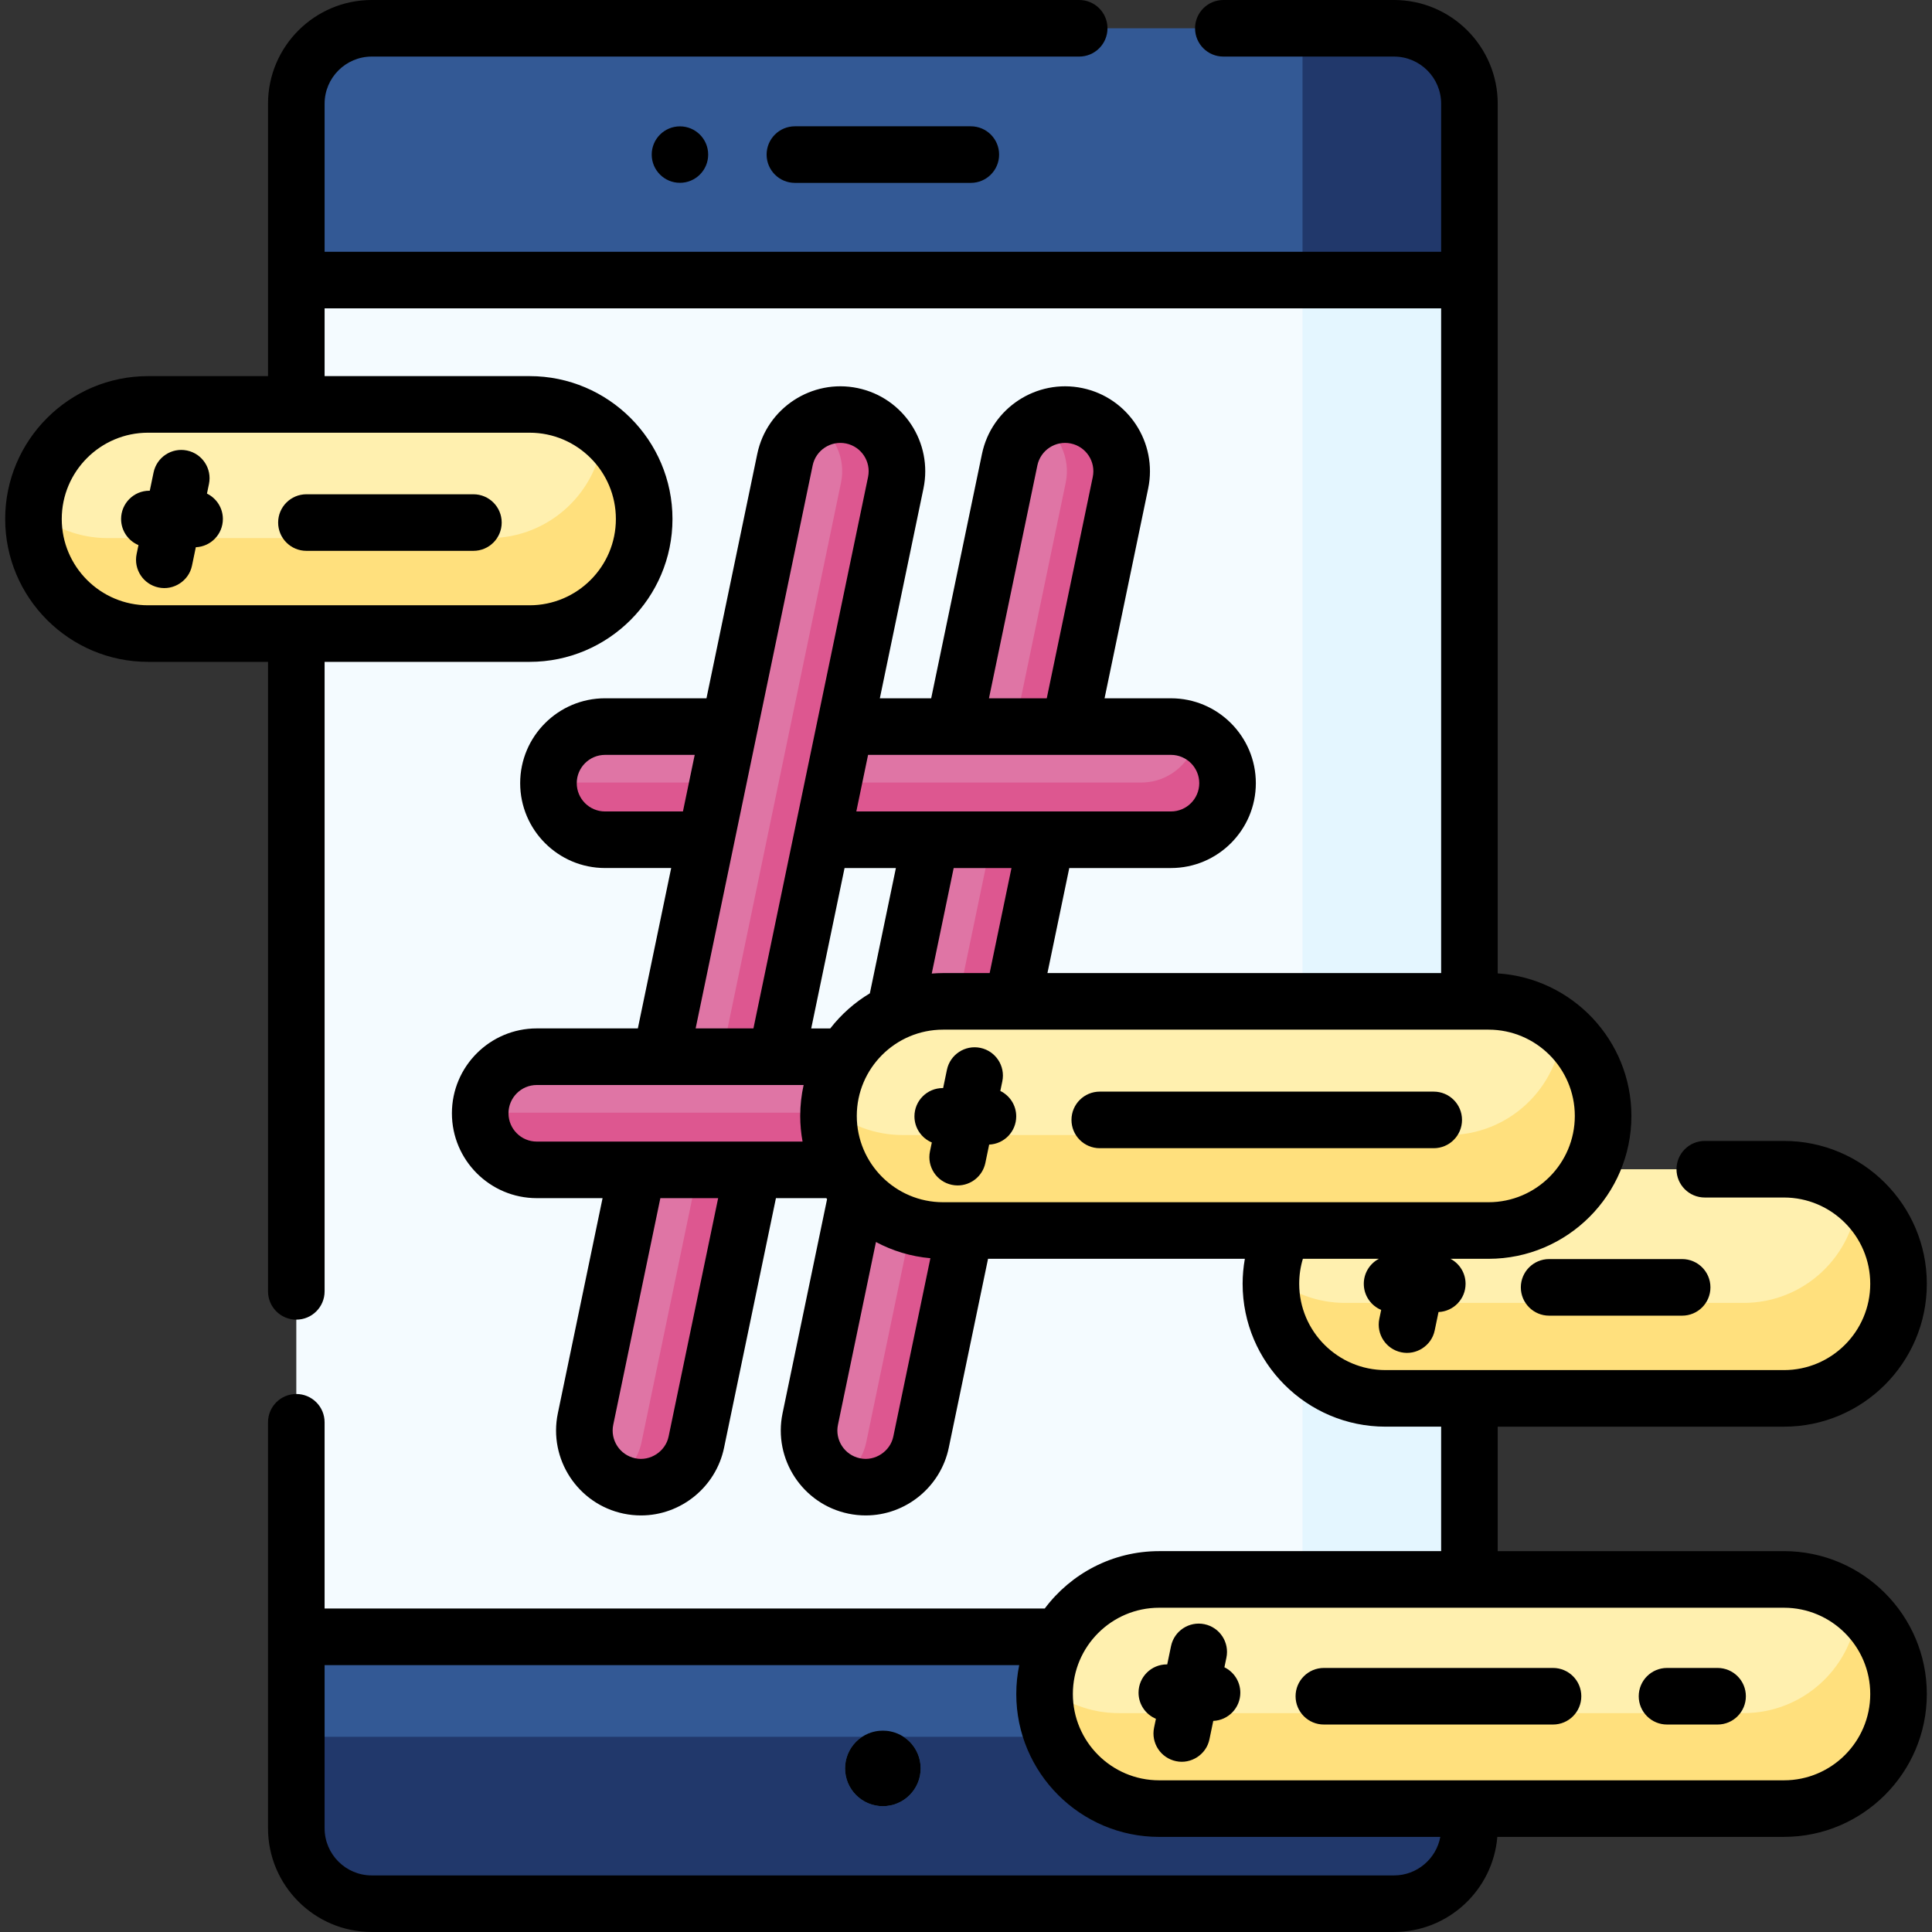
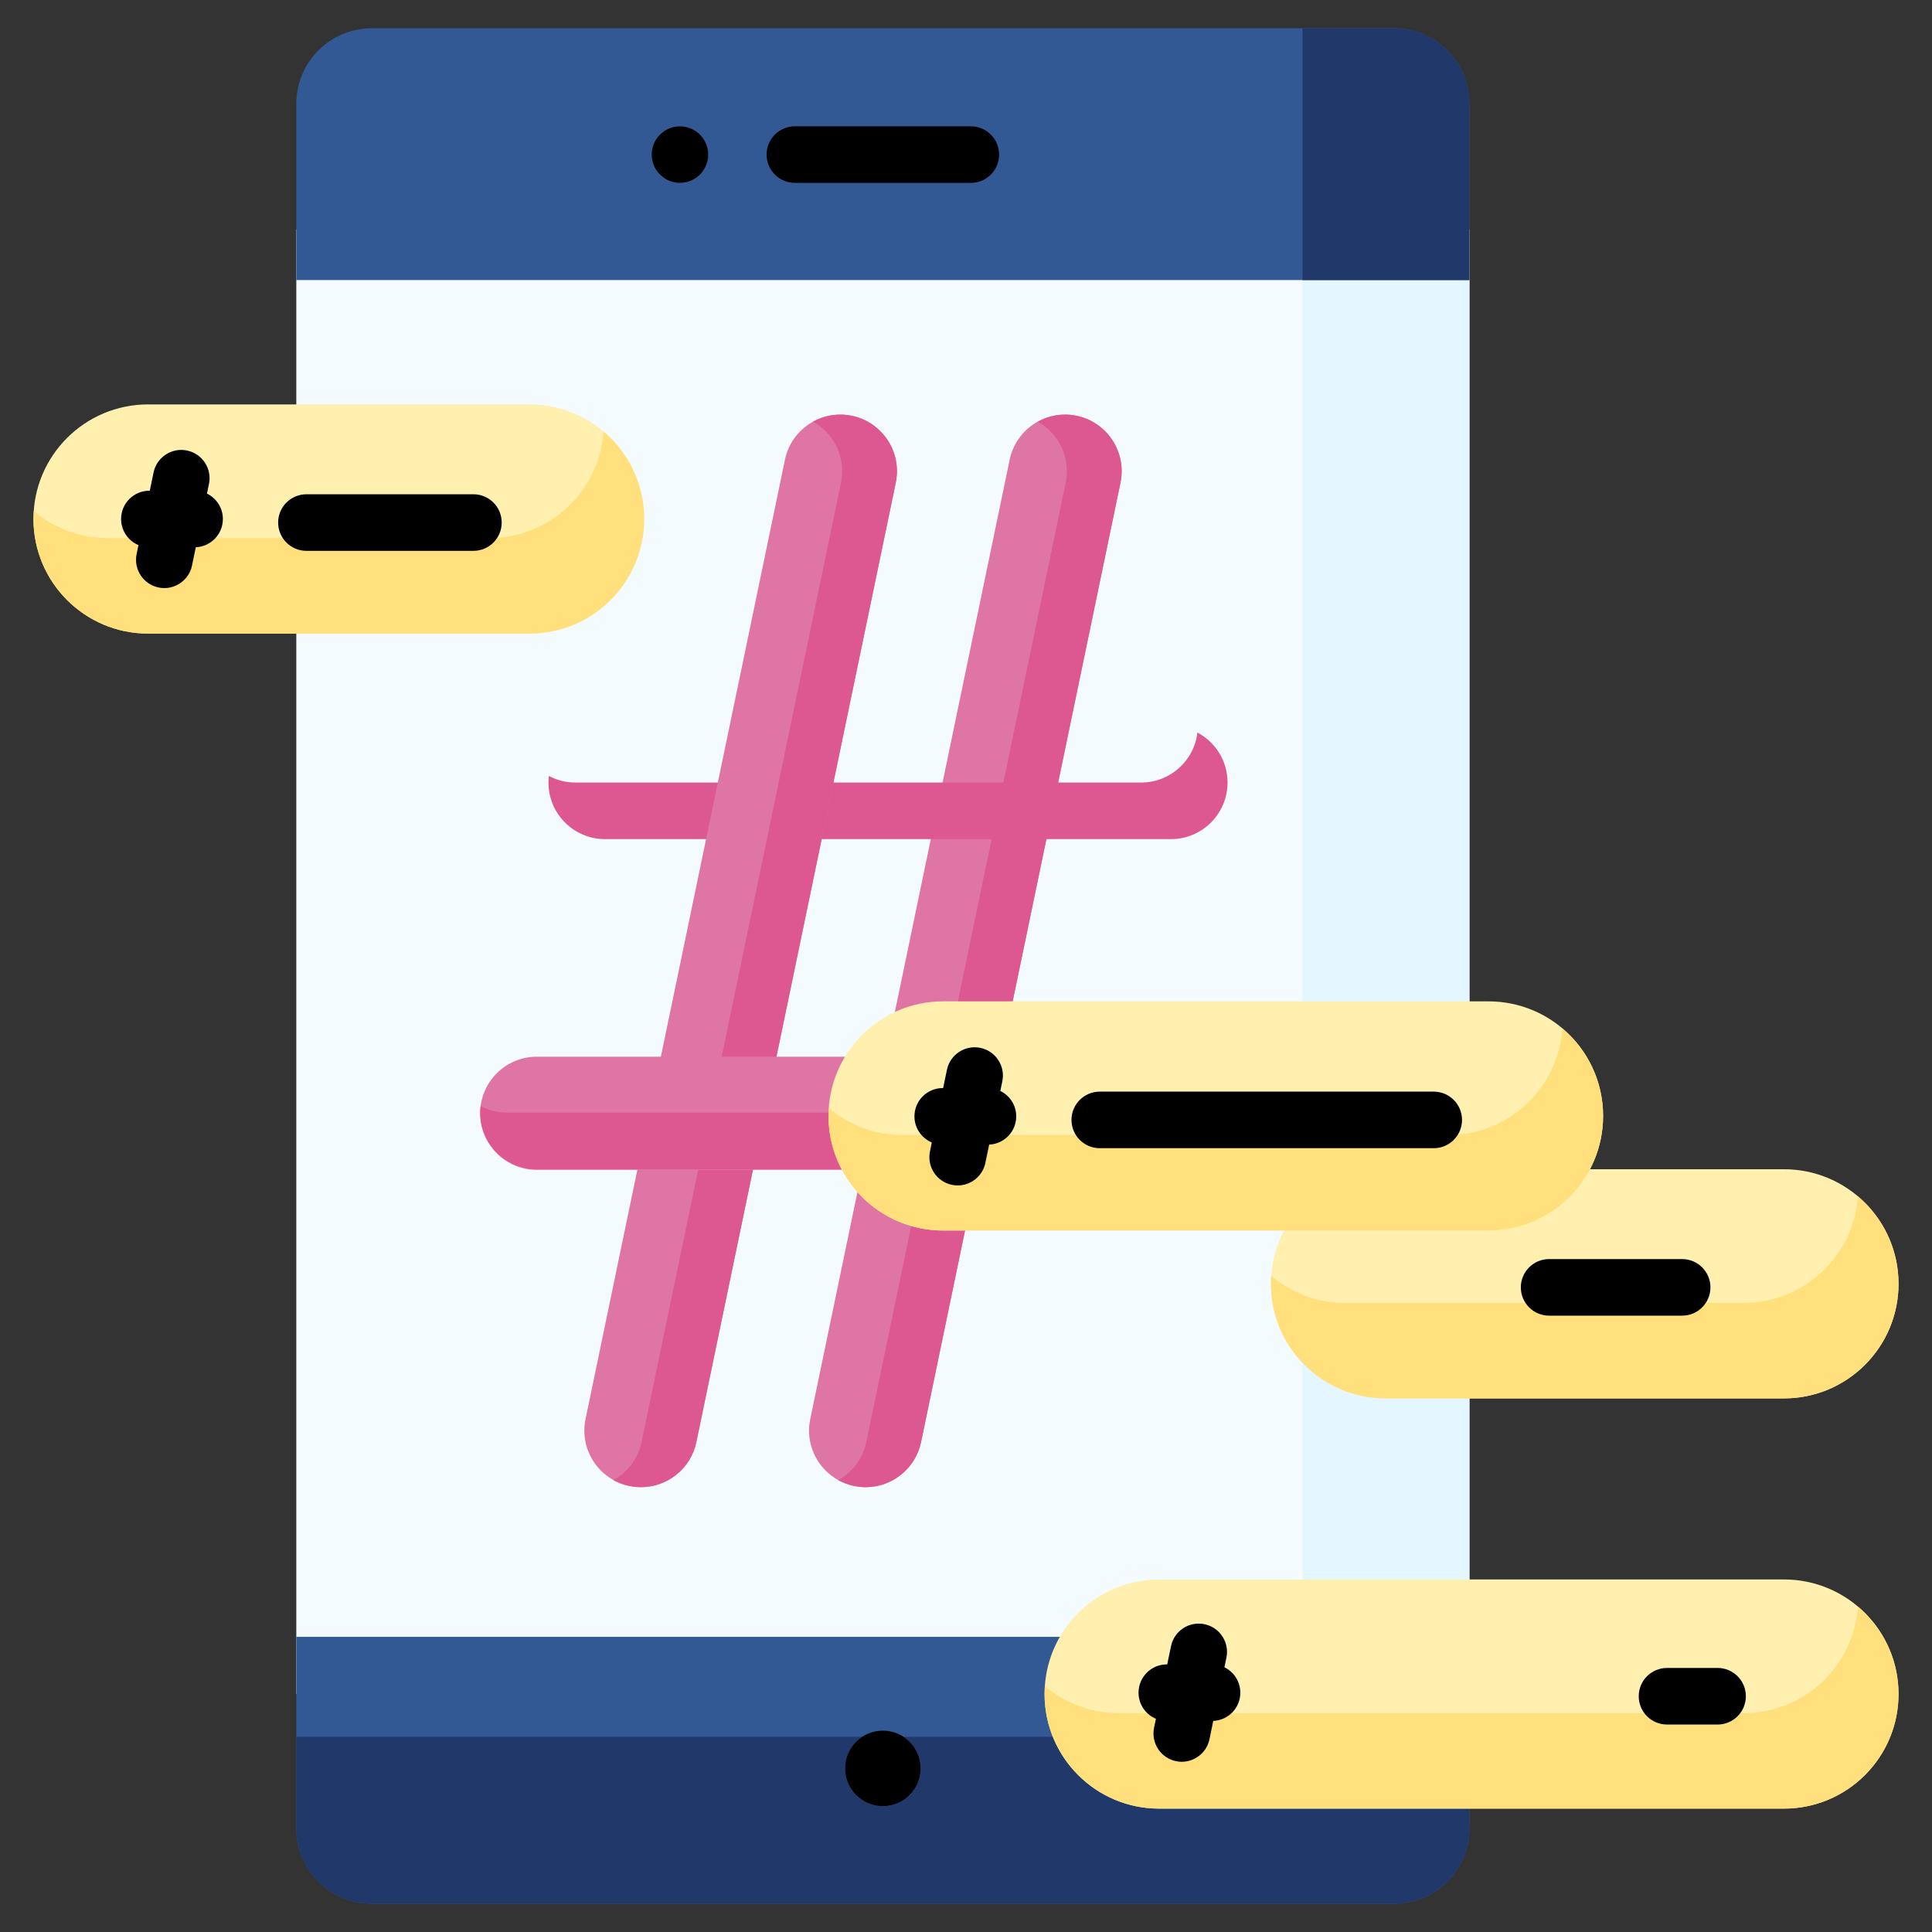
<svg xmlns="http://www.w3.org/2000/svg" id="Capa_1" enable-background="new 0 0 512 512" height="512" viewBox="0 0 512 512" width="512">
  <rect x="0" y="0" width="512" height="512" fill="#333333" stroke="none" />
  <g>
    <g>
      <path d="m78.525 60.797h310.89v388.137h-310.89z" fill="#f4fbff" />
    </g>
    <g>
      <path d="m345.18 60.797v379.478c0 3.107-.729 6.036-1.994 8.659h46.228v-388.137z" fill="#e4f6ff" />
    </g>
    <g>
      <path d="m369.421 7.498h-270.903c-11.042 0-19.993 8.951-19.993 19.993v46.733h310.89v-46.733c-.001-11.042-8.952-19.993-19.994-19.993z" fill="#335995" />
    </g>
    <g>
      <path d="m78.525 433.778v50.731c0 11.042 8.951 19.993 19.993 19.993h270.904c11.042 0 19.993-8.951 19.993-19.993v-50.731z" fill="#335995" />
    </g>
    <g>
      <path d="m345.18 433.778v6.497c0 11.042-8.951 19.993-19.993 19.993h-246.662v24.241c0 11.042 8.951 19.993 19.993 19.993h270.904c11.042 0 19.993-8.951 19.993-19.993v-50.731z" fill="#21386b" />
    </g>
    <g>
      <circle cx="233.969" cy="468.641" fill="#4278c3" r="10.016" />
    </g>
    <g>
      <path d="m369.421 7.498h-24.241v66.726h44.234v-46.733c0-11.042-8.951-19.993-19.993-19.993z" fill="#21386b" />
    </g>
    <g>
      <g>
        <path d="m229.422 394.112c-1.011 0-2.038-.103-3.067-.316-8.108-1.686-13.315-9.625-11.63-17.733l52.849-254.243c1.687-8.108 9.63-13.315 17.733-11.63 8.108 1.686 13.315 9.625 11.63 17.733l-52.849 254.243c-1.472 7.079-7.71 11.946-14.666 11.946z" fill="#df75a5" />
      </g>
    </g>
    <g>
      <path d="m285.307 110.19c-3.65-.759-7.263-.109-10.291 1.564 5.594 3.1 8.778 9.578 7.408 16.169l-52.849 254.243c-.926 4.454-3.741 8.029-7.432 10.07 1.286.711 2.698 1.245 4.212 1.559 1.029.214 2.056.316 3.067.316 6.956 0 13.194-4.867 14.666-11.946l52.849-254.243c1.685-8.107-3.522-16.046-11.63-17.732z" fill="#dd5790" />
    </g>
    <g>
      <g>
-         <path d="m310.317 222.542h-149.976c-8.281 0-14.995-6.713-14.995-14.995 0-8.281 6.713-14.995 14.995-14.995h149.976c8.281 0 14.995 6.713 14.995 14.995-.001 8.282-6.714 14.995-14.995 14.995z" fill="#df75a5" />
-       </g>
+         </g>
    </g>
    <g>
      <path d="m317.325 194.127c-.865 7.459-7.195 13.252-14.885 13.252h-149.976c-2.533 0-4.916-.634-7.009-1.743-.066.573-.109 1.153-.109 1.743 0 8.281 6.713 14.995 14.995 14.995h149.976c8.281 0 14.995-6.713 14.995-14.995-.001-5.749-3.238-10.736-7.987-13.252z" fill="#dd5790" />
    </g>
    <g>
      <g>
        <path d="m169.871 394.112c-1.011 0-2.038-.103-3.067-.316-8.108-1.686-13.315-9.625-11.63-17.733l52.849-254.243c1.686-8.108 9.629-13.315 17.733-11.63 8.108 1.686 13.315 9.625 11.63 17.733l-52.849 254.243c-1.473 7.079-7.711 11.946-14.666 11.946z" fill="#df75a5" />
      </g>
    </g>
    <g>
      <path d="m225.756 110.19c-3.651-.759-7.263-.11-10.292 1.564 5.594 3.1 8.778 9.578 7.408 16.169l-52.849 254.243c-.926 4.454-3.741 8.029-7.432 10.07 1.286.711 2.698 1.245 4.212 1.559 1.029.214 2.056.316 3.067.316 6.956 0 13.194-4.867 14.666-11.946l52.849-254.243c1.685-8.107-3.521-16.046-11.629-17.732z" fill="#dd5790" />
    </g>
    <g>
      <g>
        <path d="m292.226 310.028h-149.975c-8.281 0-14.995-6.713-14.995-14.995 0-8.281 6.713-14.995 14.995-14.995h149.976c8.281 0 14.995 6.713 14.995 14.995-.001 8.282-6.714 14.995-14.996 14.995z" fill="#df75a5" />
      </g>
    </g>
    <g>
      <path d="m299.235 281.613c-.865 7.459-7.195 13.252-14.885 13.252h-149.976c-2.533 0-4.916-.634-7.009-1.743-.066.573-.109 1.153-.109 1.743 0 8.281 6.713 14.995 14.995 14.995h149.976c8.281 0 14.995-6.713 14.995-14.995-.001-5.749-3.239-10.736-7.987-13.252z" fill="#dd5790" />
    </g>
    <g>
      <path d="m472.767 370.588h-105.598c-16.77 0-30.364-13.595-30.364-30.364 0-16.77 13.595-30.364 30.364-30.364h105.598c16.77 0 30.364 13.595 30.364 30.364 0 16.769-13.594 30.364-30.364 30.364z" fill="#fff0af" />
    </g>
    <g>
      <path d="m140.349 167.903h-101.115c-16.77 0-30.364-13.595-30.364-30.364 0-16.77 13.595-30.364 30.364-30.364h101.115c16.77 0 30.364 13.595 30.364 30.364 0 16.77-13.595 30.364-30.364 30.364z" fill="#fff0af" />
    </g>
    <g>
      <path d="m472.767 479.299h-165.581c-16.77 0-30.364-13.595-30.364-30.364 0-16.77 13.595-30.364 30.364-30.364h165.581c16.77 0 30.364 13.595 30.364 30.364 0 16.769-13.594 30.364-30.364 30.364z" fill="#fff0af" />
    </g>
    <g>
      <path d="m492.355 317.03c-1.085 15.784-14.224 28.254-30.283 28.254h-105.597c-7.467 0-14.3-2.7-19.589-7.171-.048.698-.081 1.4-.081 2.11 0 16.77 13.595 30.364 30.364 30.364h105.598c16.77 0 30.364-13.595 30.364-30.364 0-9.302-4.187-17.623-10.776-23.193z" fill="#ffe07d" />
    </g>
    <g>
      <path d="m159.937 114.346c-1.085 15.784-14.224 28.254-30.283 28.254h-101.115c-7.467 0-14.3-2.7-19.589-7.171-.048.698-.081 1.4-.081 2.11 0 16.77 13.594 30.364 30.364 30.364h101.115c16.77 0 30.364-13.595 30.364-30.364.001-9.303-4.187-17.624-10.775-23.193z" fill="#ffe07d" />
    </g>
    <g>
      <path d="m492.355 425.741c-1.085 15.784-14.224 28.254-30.283 28.254h-165.58c-7.467 0-14.3-2.7-19.589-7.171-.048.698-.081 1.4-.081 2.11 0 16.77 13.595 30.364 30.364 30.364h165.581c16.77 0 30.364-13.595 30.364-30.364 0-9.302-4.187-17.623-10.776-23.193z" fill="#ffe07d" />
    </g>
    <g>
      <path d="m394.475 326.1h-144.551c-16.77 0-30.364-13.595-30.364-30.364 0-16.77 13.595-30.364 30.364-30.364h144.551c16.77 0 30.364 13.595 30.364 30.364 0 16.77-13.594 30.364-30.364 30.364z" fill="#fff0af" />
    </g>
    <g>
      <path d="m414.064 272.543c-1.085 15.784-14.224 28.254-30.283 28.254h-144.552c-7.467 0-14.3-2.7-19.589-7.171-.048.698-.081 1.4-.081 2.11 0 16.77 13.595 30.364 30.364 30.364h144.551c16.77 0 30.364-13.595 30.364-30.364.001-9.303-4.186-17.624-10.774-23.193z" fill="#ffe07d" />
    </g>
    <g>
      <path d="m210.658 33.47c-4.141 0-7.497 3.357-7.497 7.497s3.356 7.497 7.497 7.497h46.621c4.141 0 7.497-3.357 7.497-7.497s-3.356-7.497-7.497-7.497z" />
      <path d="m172.712 40.967c0 4.131 3.349 7.481 7.481 7.481 4.131 0 7.481-3.349 7.481-7.481s-3.349-7.481-7.481-7.481c-4.132.001-7.481 3.35-7.481 7.481z" />
-       <path d="m472.767 411.073h-75.855v-32.987h75.855c20.877 0 37.862-16.985 37.862-37.862s-16.984-37.862-37.862-37.862h-20.981c-4.141 0-7.497 3.357-7.497 7.497 0 4.141 3.356 7.497 7.497 7.497h20.981c12.609 0 22.867 10.258 22.867 22.867s-10.258 22.867-22.867 22.867h-105.598c-12.609 0-22.867-10.258-22.867-22.867 0-2.284.33-4.499.974-6.626h20.136c-2.374 1.258-3.993 3.752-3.993 6.626 0 3.116 1.901 5.786 4.606 6.918l-.492 2.364c-.843 4.054 1.76 8.024 5.814 8.867 3.951.853 8.042-1.733 8.866-5.815l1.009-4.853c3.988-.173 7.17-3.451 7.17-7.481 0-2.874-1.619-5.368-3.993-6.626h10.075c20.877 0 37.862-16.985 37.862-37.862 0-20.058-15.68-36.513-35.425-37.775v-230.47c0-15.158-12.333-27.49-27.49-27.49h-45.222c-4.141 0-7.497 3.357-7.497 7.497s3.356 7.497 7.497 7.497h45.222c6.89 0 12.496 5.605 12.496 12.496v39.235h-295.895v-39.235c0-6.89 5.605-12.496 12.496-12.496h187.478c4.141 0 7.497-3.357 7.497-7.497s-3.357-7.497-7.498-7.497h-187.478c-15.158 0-27.49 12.332-27.49 27.49v72.187h-31.794c-20.877 0-37.862 16.985-37.862 37.862s16.985 37.861 37.862 37.861h31.794v166.822c0 4.141 3.356 7.497 7.497 7.497s7.497-3.357 7.497-7.497v-166.822h54.327c20.877 0 37.862-16.985 37.862-37.862s-16.984-37.862-37.862-37.862h-54.326v-17.956h295.895v176.154h-104.335l5.786-27.834h26.95c12.402 0 22.492-10.09 22.492-22.492s-10.09-22.492-22.492-22.492h-17.599l11.559-55.607c2.524-12.142-5.302-24.074-17.443-26.599-12.144-2.527-24.074 5.299-26.6 17.444l-13.462 64.761h-13.605l11.559-55.607c2.524-12.142-5.302-24.074-17.444-26.599-12.142-2.526-24.074 5.3-26.599 17.444l-13.462 64.761h-26.879c-12.402 0-22.492 10.09-22.492 22.492s10.09 22.492 22.492 22.492h17.529l-8.835 42.502h-26.784c-12.402 0-22.492 10.09-22.492 22.492s10.09 22.492 22.492 22.492h17.434l-11.851 57.012c-2.524 12.142 5.302 24.074 17.445 26.599 1.51.314 3.056.473 4.592.473 10.592 0 19.847-7.535 22.006-17.918l13.753-66.166h13.359c.063.09.127.179.191.268l-11.795 56.744c-2.524 12.142 5.302 24.074 17.445 26.599 1.51.314 3.056.473 4.592.473 10.592 0 19.847-7.535 22.006-17.918l10.413-50.095h68.057c-.388 2.183-.591 4.401-.591 6.626 0 20.877 16.984 37.862 37.862 37.862h14.748v32.987h-74.731c-12.389 0-23.408 5.982-30.319 15.209h-190.847v-49.355c0-4.141-3.356-7.497-7.497-7.497s-7.497 3.357-7.497 7.497v107.586c0 15.158 12.333 27.49 27.49 27.49h270.904c14.387 0 26.221-11.112 27.388-25.204h75.958c20.877 0 37.862-16.985 37.862-37.862s-16.986-37.861-37.863-37.861zm-309.552-273.534c0 12.609-10.258 22.867-22.867 22.867h-101.115c-12.609 0-22.867-10.258-22.867-22.867s10.258-22.867 22.867-22.867h101.115c12.609 0 22.867 10.258 22.867 22.867zm254.127 158.197c0 12.609-10.258 22.867-22.867 22.867h-144.551c-12.609 0-22.867-10.258-22.867-22.867s10.258-22.867 22.867-22.867h144.551c12.609 0 22.867 10.258 22.867 22.867zm-202.36-23.194 8.835-42.502h13.605l-6.901 33.2c-4.049 2.427-7.604 5.591-10.49 9.302zm47.285-14.668h-12.343c-1.011 0-2.01.052-3.001.13l5.813-27.964h15.317zm12.647-134.527c.843-4.048 4.82-6.657 8.867-5.817 4.047.842 6.656 4.82 5.815 8.867l-12.193 58.658h-15.316zm35.403 76.703c4.134 0 7.497 3.363 7.497 7.497s-3.363 7.497-7.497 7.497h-83.384l3.117-14.995h80.267zm-149.976 14.995c-4.134 0-7.497-3.363-7.497-7.497s3.363-7.497 7.497-7.497h23.762l-3.117 14.995h-20.645zm55.022-91.699c.842-4.048 4.816-6.655 8.867-5.816 4.047.842 6.656 4.82 5.815 8.867l-30.378 146.144h-15.317zm-38.166 257.294c-.795 4-4.892 6.693-8.867 5.816-4.047-.842-6.656-4.82-5.815-8.867l12.485-60.063h15.316zm-34.946-78.109c-4.134 0-7.497-3.363-7.497-7.497s3.363-7.497 7.497-7.497h70.716c-.586 2.642-.904 5.383-.904 8.199 0 2.321.221 4.589.623 6.795zm94.497 78.108c-.795 4.001-4.892 6.693-8.867 5.816-4.047-.842-6.656-4.82-5.815-8.867l10.07-48.443c4.37 2.336 9.249 3.836 14.424 4.294zm132.673 116.366h-270.904c-6.89 0-12.496-5.605-12.496-12.496v-43.234h184.082c-.51 2.474-.779 5.035-.779 7.658 0 20.877 16.984 37.862 37.862 37.862h74.511c-1.078 5.802-6.167 10.21-12.276 10.21zm103.346-25.204h-165.581c-12.609 0-22.867-10.258-22.867-22.867s10.258-22.867 22.867-22.867h165.581c12.609 0 22.867 10.258 22.867 22.867s-10.258 22.867-22.867 22.867z" />
      <path d="m324.482 441.845.53-2.549c.843-4.054-1.76-8.024-5.814-8.867-4.053-.842-8.025 1.761-8.866 5.815l-1.005 4.837h-.105c-4.141 0-7.497 3.357-7.497 7.497 0 3.116 1.901 5.786 4.606 6.918l-.492 2.364c-.843 4.054 1.76 8.024 5.814 8.867 3.951.853 8.042-1.733 8.866-5.815l1.009-4.853c3.988-.173 7.17-3.451 7.17-7.481-.001-2.961-1.722-5.515-4.216-6.733z" />
-       <path d="m411.566 442.024h-60.729c-4.141 0-7.497 3.357-7.497 7.497 0 4.141 3.356 7.497 7.497 7.497h60.729c4.141 0 7.497-3.357 7.497-7.497.001-4.141-3.355-7.497-7.497-7.497z" />
      <path d="m455.176 442.024h-13.398c-4.141 0-7.497 3.357-7.497 7.497 0 4.141 3.356 7.497 7.497 7.497h13.398c4.141 0 7.497-3.357 7.497-7.497.001-4.141-3.356-7.497-7.497-7.497z" />
      <path d="m403.036 341.166c0 4.141 3.356 7.497 7.497 7.497h35.254c4.141 0 7.497-3.357 7.497-7.497 0-4.141-3.356-7.497-7.497-7.497h-35.254c-4.14 0-7.497 3.356-7.497 7.497z" />
      <path d="m32.091 137.539c0 3.116 1.901 5.786 4.606 6.918l-.492 2.364c-.843 4.054 1.76 8.024 5.814 8.867 3.951.853 8.042-1.733 8.866-5.815l1.009-4.853c3.988-.173 7.17-3.451 7.17-7.481 0-2.962-1.722-5.515-4.215-6.733l.53-2.549c.843-4.054-1.76-8.024-5.814-8.867-4.052-.844-8.025 1.761-8.866 5.815l-1.006 4.837h-.105c-4.14-.001-7.497 3.356-7.497 7.497z" />
      <path d="m81.207 145.979h44.251c4.141 0 7.497-3.357 7.497-7.497 0-4.141-3.356-7.497-7.497-7.497h-44.251c-4.141 0-7.497 3.357-7.497 7.497-.001 4.14 3.356 7.497 7.497 7.497z" />
      <path d="m265.095 289.112.53-2.549c.843-4.054-1.76-8.024-5.814-8.867-4.052-.842-8.025 1.761-8.866 5.815l-1.006 4.837h-.105c-4.141 0-7.497 3.357-7.497 7.497 0 3.116 1.901 5.786 4.606 6.918l-.492 2.364c-.843 4.054 1.76 8.024 5.814 8.867.514.107 1.028.158 1.534.158 3.477 0 6.597-2.434 7.332-5.973l1.009-4.853c3.988-.173 7.17-3.451 7.17-7.481 0-2.961-1.722-5.515-4.215-6.733z" />
      <path d="m379.953 289.291h-88.503c-4.141 0-7.497 3.357-7.497 7.497 0 4.141 3.356 7.497 7.497 7.497h88.502c4.141 0 7.497-3.357 7.497-7.497.001-4.141-3.355-7.497-7.496-7.497z" />
      <g>
        <circle cx="233.969" cy="468.641" r="10.016" />
      </g>
    </g>
  </g>
</svg>